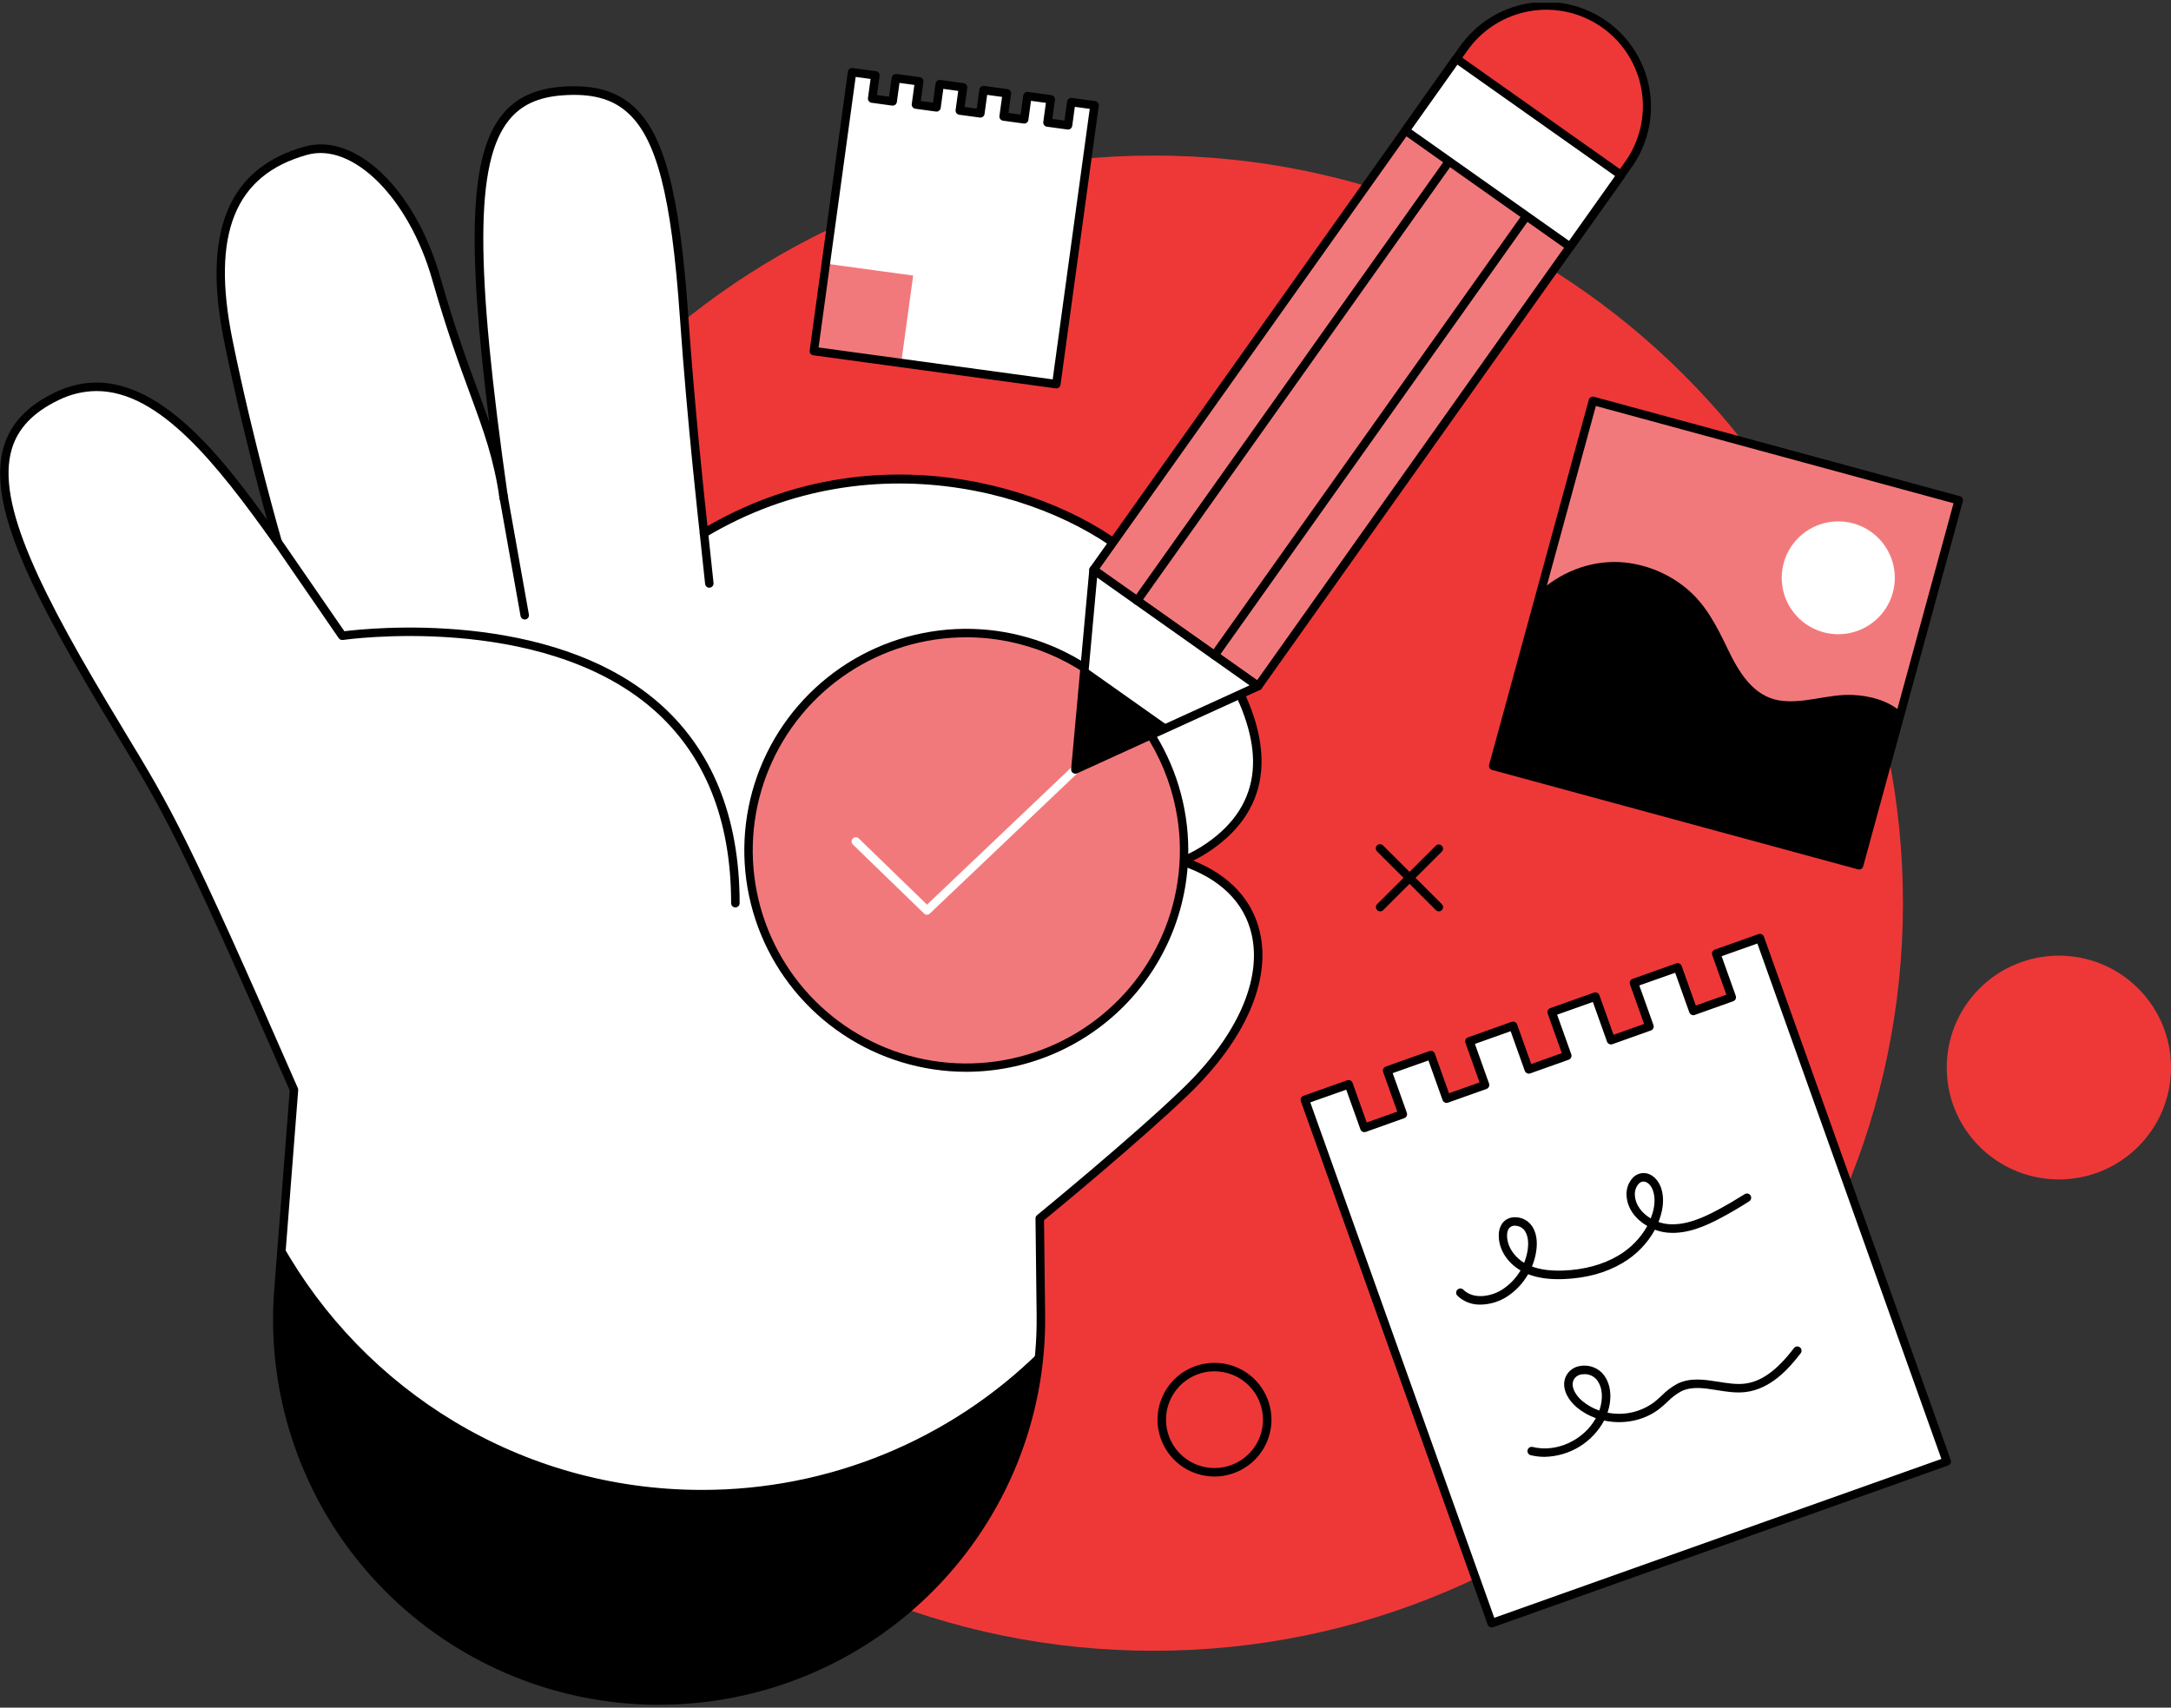
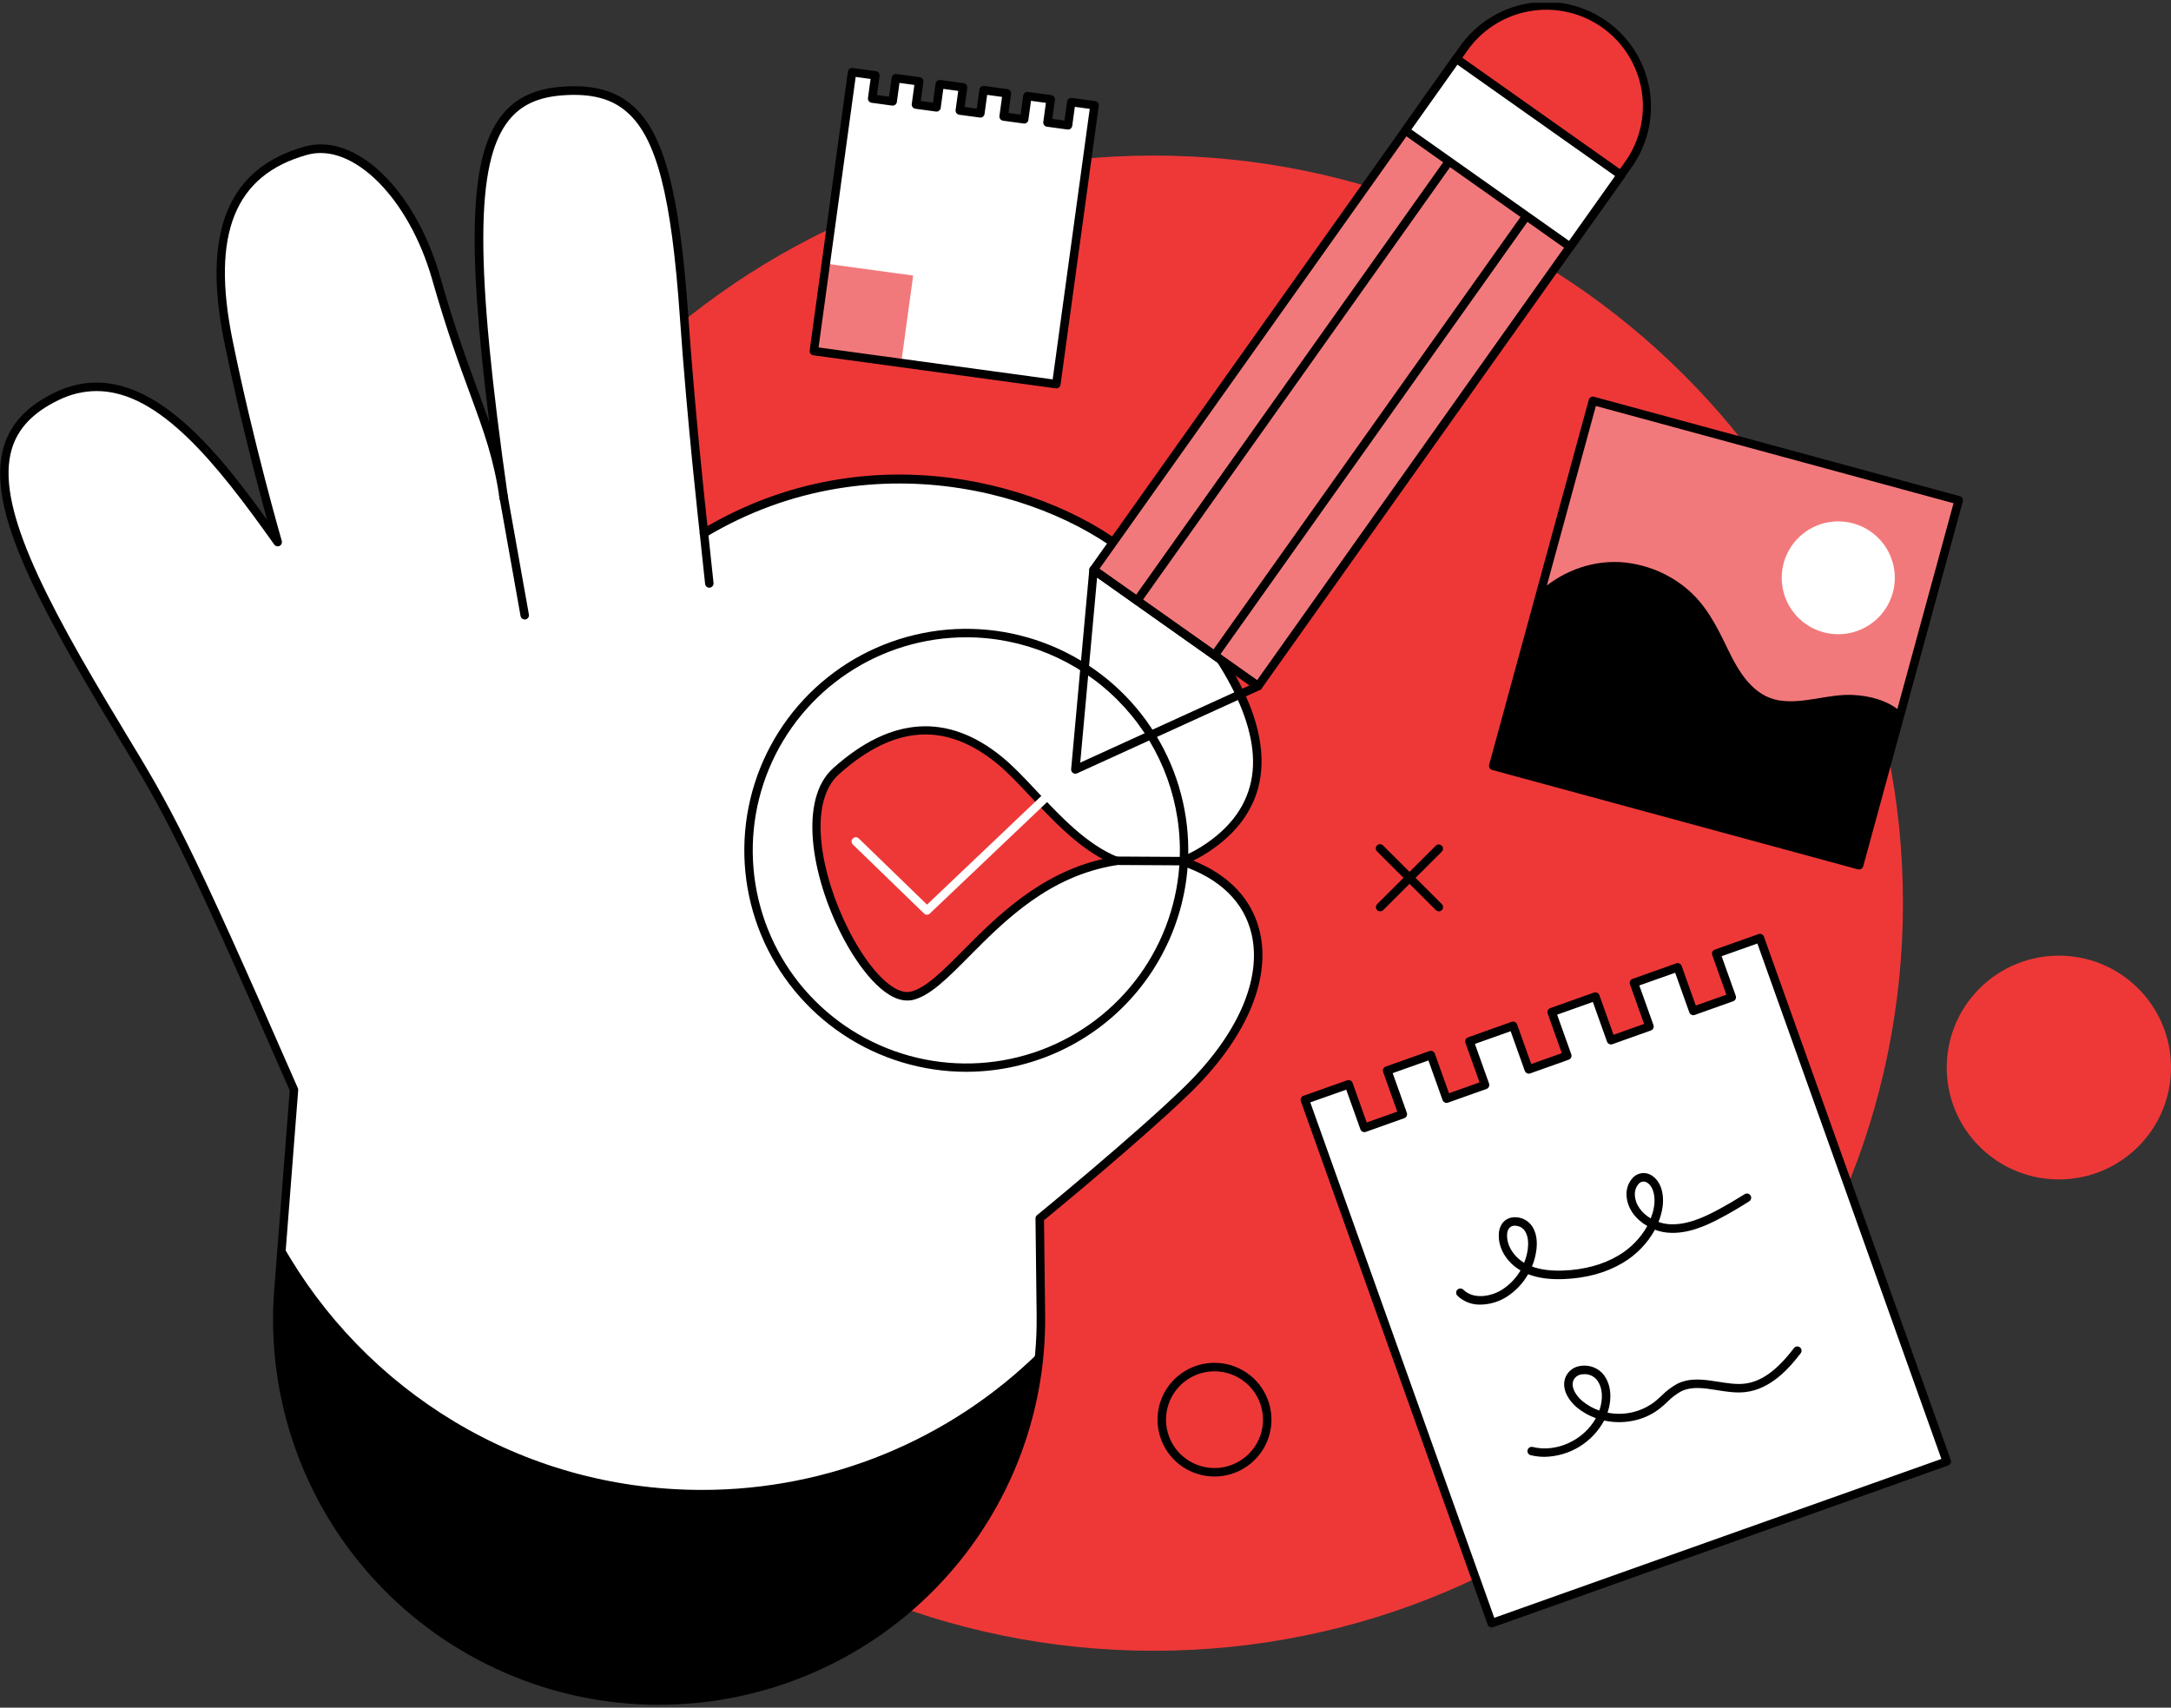
<svg xmlns="http://www.w3.org/2000/svg" width="389" height="306" viewBox="0 0 389 306" fill="none">
  <rect x="0" y="0" width="389" height="306" fill="#333333" stroke="none" />
  <g clip-path="url(#clip0_1727_5429)">
    <path d="M206.713 295.81C280.861 295.81 340.971 235.831 340.971 161.843C340.971 87.854 280.861 27.875 206.713 27.875C132.564 27.875 72.455 87.854 72.455 161.843C72.455 235.831 132.564 295.81 206.713 295.81Z" fill="#EE3838" />
    <path d="M211.784 154.309C213.547 153.613 215.219 152.706 216.763 151.608C234.242 139.402 222.006 118.631 205.285 101.997C191.871 88.649 157.536 76.757 126.135 95.53C126.135 95.53 123.904 75.921 122.573 56.814C120.377 25.226 115.795 15.208 100.743 16.302C84.46 17.489 82.37 33.875 90.272 89.303C88.435 76.399 84.067 70.609 78.171 49.892C73.886 34.845 63.526 24.586 54.858 26.994C43.088 30.238 36.538 39.468 40.916 61.052C44.709 79.729 49.756 97.109 49.756 97.109C38.334 81.036 25.178 63.739 10.108 71.025C-6.575 79.096 0.224 96.097 21.306 130.884C30.056 145.316 32.638 149.461 52.659 195.285L49.863 231.18C46.76 270.852 78.199 304.741 118.074 304.741C156.17 304.741 186.93 273.69 186.489 235.679L186.286 218.327C186.286 218.327 203.179 204.535 212.488 195.539C230.115 178.528 229.605 160.219 211.784 154.309ZM163.283 178.449C154.636 180.33 139.37 147.549 149.792 138.198C160.215 128.848 169.978 128.776 179.097 136.244C184.903 140.992 191.478 150.834 199.986 154.25C180.211 157.333 171.013 176.766 163.283 178.449Z" fill="white" />
    <path d="M118.088 305.494C108.553 305.492 99.121 303.523 90.385 299.711C81.648 295.899 73.796 290.326 67.322 283.342C60.847 276.358 55.889 268.113 52.759 259.126C49.629 250.139 48.395 240.603 49.135 231.117L51.917 195.411C32.135 150.156 29.508 145.845 20.889 131.599L20.692 131.255C5.357 105.97 -2.373 90.317 0.678 80.028C1.906 75.899 4.891 72.717 9.811 70.34C24.774 63.116 37.868 79.284 47.856 93.159C46.132 86.867 42.826 74.303 40.171 61.217C36.172 41.494 40.909 30.059 54.651 26.25C63.781 23.722 74.437 34.015 78.898 49.685C81.453 58.66 83.766 64.946 85.621 69.982C86.366 72.008 87.049 73.866 87.669 75.672C83.532 42.578 84.28 27.63 90.007 20.536C92.444 17.519 95.936 15.882 100.694 15.538C106.193 15.135 110.196 16.195 113.288 18.868C118.967 23.78 121.783 34.404 123.338 56.748C124.466 72.985 126.269 89.774 126.765 94.273C144.348 84.145 161.335 84.138 172.584 85.958C185.803 88.098 198.231 93.888 205.83 101.439C215.628 111.189 227.074 125.469 225.971 138.143C225.481 143.754 222.523 148.487 217.204 152.209C216.128 152.965 214.996 153.638 213.818 154.222C220.313 156.84 224.426 161.25 225.754 167.068C227.743 175.768 223.106 186.333 213.035 196.062C204.465 204.318 189.323 216.809 187.068 218.657L187.268 235.644C187.376 244.777 185.667 253.84 182.239 262.309C178.811 270.777 173.733 278.482 167.298 284.978C160.864 291.474 153.202 296.631 144.756 300.15C136.31 303.67 127.247 305.481 118.094 305.48L118.088 305.494ZM17.31 70.075C14.928 70.09 12.582 70.651 10.453 71.716C5.94 73.897 3.212 76.763 2.113 80.471C-0.763 90.169 7.215 106.156 21.971 130.485L22.168 130.829C30.856 145.154 33.479 149.478 53.369 194.988C53.42 195.101 53.441 195.226 53.431 195.349L50.635 231.244C49.923 240.338 51.065 249.482 53.993 258.123C56.92 266.764 61.572 274.723 67.668 281.521C73.763 288.319 81.176 293.813 89.459 297.673C97.741 301.533 106.722 303.678 115.858 303.979C124.994 304.279 134.097 302.73 142.616 299.423C151.136 296.116 158.895 291.121 165.427 284.739C171.958 278.358 177.126 270.721 180.618 262.292C184.11 253.862 185.854 244.813 185.744 235.692L185.541 218.344C185.539 218.23 185.563 218.117 185.612 218.014C185.66 217.911 185.731 217.82 185.82 217.748C185.989 217.611 202.789 203.871 211.974 195.002C221.651 185.655 226.133 175.606 224.268 167.436C222.944 161.646 218.545 157.359 211.543 155.051C211.394 155.002 211.265 154.908 211.172 154.783C211.079 154.658 211.027 154.507 211.023 154.351C211.02 154.195 211.064 154.042 211.151 153.912C211.238 153.783 211.362 153.683 211.508 153.627C213.216 152.952 214.837 152.074 216.335 151.012C221.279 147.572 224.009 143.2 224.457 138.057C225.281 128.624 218.283 116.015 204.758 102.557C191.312 89.175 157.146 77.901 126.531 96.203C126.422 96.269 126.298 96.306 126.171 96.311C126.044 96.316 125.918 96.289 125.804 96.233C125.69 96.177 125.592 96.093 125.519 95.989C125.446 95.886 125.4 95.765 125.386 95.639C125.362 95.443 123.138 75.789 121.825 56.889C120.301 34.992 117.629 24.665 112.292 20.048C109.534 17.64 105.876 16.711 100.805 17.082C96.44 17.399 93.389 18.802 91.2 21.52C85.118 29.054 85.07 47.401 91.031 89.22C91.045 89.318 91.039 89.418 91.014 89.515C90.989 89.611 90.946 89.702 90.886 89.781C90.826 89.861 90.751 89.928 90.665 89.978C90.579 90.029 90.485 90.062 90.386 90.076C90.287 90.09 90.187 90.085 90.09 90.06C89.993 90.035 89.903 89.992 89.823 89.932C89.743 89.872 89.676 89.797 89.626 89.712C89.575 89.626 89.541 89.531 89.527 89.433C88.493 82.209 86.697 77.31 84.208 70.54C82.343 65.469 80.019 59.156 77.447 50.122C73.289 35.511 63.243 25.473 55.065 27.737C42.06 31.335 37.803 41.886 41.667 60.941C45.405 79.37 50.442 96.761 50.49 96.936C50.539 97.108 50.527 97.292 50.453 97.455C50.38 97.618 50.251 97.75 50.09 97.828C49.928 97.905 49.744 97.923 49.571 97.878C49.397 97.834 49.245 97.729 49.142 97.583C38.789 83.003 28.521 70.075 17.31 70.075ZM162.534 179.284C158.363 179.284 153.819 173.394 150.833 167.587C145.358 156.923 143.069 143.22 149.285 137.658C159.628 128.369 169.833 127.681 179.593 135.676C181.579 137.3 183.634 139.488 185.799 141.803C190.005 146.275 194.763 151.36 200.279 153.568C200.432 153.632 200.56 153.743 200.643 153.885C200.727 154.027 200.763 154.193 200.744 154.356C200.725 154.52 200.654 154.674 200.54 154.793C200.426 154.913 200.277 154.993 200.114 155.02C188.006 156.909 180.038 164.945 173.636 171.402C169.681 175.386 166.561 178.534 163.438 179.215C163.14 179.27 162.837 179.293 162.534 179.284ZM165.824 131.61C160.766 131.61 155.629 133.99 150.309 138.755C144.662 143.822 146.979 156.744 152.192 166.889C155.839 173.989 160.228 178.334 163.127 177.708C165.81 177.123 168.944 173.965 172.571 170.308C178.394 164.432 186.237 156.523 197.58 153.94C192.694 151.315 188.481 146.829 184.706 142.811C182.569 140.533 180.545 138.38 178.638 136.822C174.384 133.35 170.126 131.61 165.824 131.61Z" fill="black" />
    <path d="M125.763 266.984C93.249 266.984 65.202 249.095 50.522 222.912L49.877 231.169C46.775 270.841 78.214 304.73 118.089 304.73C153.979 304.73 183.349 277.174 186.266 242.205C170.165 258.107 148.418 267.014 125.763 266.984Z" fill="black" />
-     <path d="M131.768 162.602C131.668 162.603 131.569 162.585 131.476 162.548C131.383 162.51 131.299 162.455 131.227 162.385C131.156 162.315 131.1 162.231 131.061 162.139C131.022 162.047 131.003 161.948 131.003 161.849C131.003 146.76 126.224 135.015 116.802 126.907C96.695 109.633 61.788 114.629 61.436 114.68C61.296 114.7 61.152 114.681 61.022 114.625C60.892 114.568 60.779 114.477 60.698 114.36L49.128 97.551C49.072 97.469 49.032 97.377 49.011 97.28C48.99 97.182 48.989 97.082 49.007 96.984C49.025 96.886 49.062 96.793 49.116 96.709C49.171 96.626 49.241 96.553 49.323 96.497C49.405 96.441 49.498 96.401 49.595 96.38C49.693 96.359 49.794 96.358 49.892 96.376C49.99 96.394 50.083 96.431 50.167 96.485C50.251 96.539 50.323 96.609 50.38 96.691L61.705 113.115C66.011 112.571 98.471 109.141 117.808 125.751C127.555 134.148 132.526 146.292 132.526 161.849C132.526 162.049 132.445 162.24 132.303 162.381C132.161 162.523 131.969 162.602 131.768 162.602Z" fill="black" />
    <path d="M94.021 111.016C93.843 111.016 93.671 110.954 93.534 110.84C93.397 110.726 93.305 110.568 93.273 110.394L89.446 88.893C89.425 88.793 89.424 88.691 89.444 88.592C89.463 88.492 89.503 88.398 89.56 88.314C89.617 88.23 89.69 88.158 89.775 88.103C89.86 88.047 89.955 88.01 90.055 87.992C90.155 87.974 90.258 87.977 90.357 87.999C90.456 88.022 90.549 88.064 90.632 88.123C90.714 88.183 90.784 88.258 90.837 88.344C90.889 88.431 90.924 88.527 90.939 88.628L94.769 110.125C94.804 110.324 94.759 110.528 94.643 110.693C94.527 110.858 94.351 110.971 94.152 111.006L94.021 111.016Z" fill="black" />
    <path d="M127.096 105.317C126.907 105.316 126.725 105.246 126.586 105.118C126.446 104.991 126.359 104.817 126.341 104.629L125.379 95.602C125.369 95.503 125.378 95.403 125.406 95.308C125.434 95.212 125.481 95.123 125.543 95.046C125.606 94.968 125.683 94.904 125.771 94.856C125.858 94.809 125.954 94.779 126.053 94.768C126.153 94.757 126.253 94.766 126.348 94.794C126.444 94.823 126.533 94.869 126.611 94.931C126.689 94.994 126.753 95.071 126.801 95.158C126.849 95.246 126.879 95.342 126.889 95.441L127.851 104.468C127.862 104.568 127.852 104.669 127.823 104.766C127.794 104.862 127.746 104.952 127.682 105.029C127.618 105.107 127.539 105.172 127.449 105.219C127.36 105.266 127.262 105.295 127.162 105.304L127.096 105.317Z" fill="black" />
    <path d="M211.784 155.065L199.997 155C199.796 155 199.603 154.92 199.46 154.778C199.318 154.636 199.238 154.444 199.238 154.243C199.238 154.042 199.318 153.85 199.46 153.708C199.603 153.566 199.796 153.486 199.997 153.486L211.781 153.552C211.982 153.552 212.175 153.631 212.317 153.773C212.459 153.915 212.539 154.108 212.539 154.309C212.539 154.509 212.459 154.702 212.317 154.844C212.175 154.986 211.982 155.065 211.781 155.065H211.784Z" fill="black" />
-     <path d="M173.14 191.3C194.687 191.3 212.154 173.871 212.154 152.371C212.154 130.871 194.687 113.441 173.14 113.441C151.594 113.441 134.127 130.871 134.127 152.371C134.127 173.871 151.594 191.3 173.14 191.3Z" fill="#F2797B" />
    <path d="M173.144 192.061C165.277 192.061 157.587 189.734 151.045 185.373C144.504 181.013 139.405 174.814 136.394 167.562C133.383 160.31 132.595 152.329 134.129 144.63C135.663 136.931 139.451 129.859 145.014 124.308C150.577 118.757 157.664 114.976 165.38 113.445C173.095 111.913 181.093 112.699 188.361 115.703C195.629 118.706 201.842 123.793 206.212 130.32C210.583 136.847 212.916 144.521 212.916 152.371C212.904 162.893 208.71 172.981 201.254 180.421C193.798 187.862 183.689 192.048 173.144 192.061ZM173.144 114.199C165.575 114.199 158.176 116.438 151.883 120.634C145.59 124.83 140.685 130.794 137.788 137.772C134.892 144.749 134.134 152.427 135.611 159.835C137.087 167.242 140.732 174.046 146.084 179.386C151.436 184.727 158.255 188.364 165.678 189.837C173.102 191.311 180.796 190.554 187.789 187.664C194.782 184.774 200.758 179.88 204.963 173.6C209.168 167.32 211.413 159.937 211.413 152.385C211.405 142.26 207.37 132.552 200.195 125.392C193.02 118.233 183.291 114.207 173.144 114.199Z" fill="black" />
    <path d="M166.1 163.914C165.902 163.914 165.713 163.836 165.572 163.697L152.816 151.333C152.672 151.193 152.589 151.001 152.586 150.801C152.583 150.6 152.66 150.406 152.801 150.261C152.941 150.117 153.133 150.035 153.334 150.032C153.536 150.029 153.73 150.106 153.875 150.246L166.103 162.104L192.154 137.335C192.223 137.254 192.308 137.188 192.404 137.141C192.501 137.095 192.606 137.07 192.712 137.067C192.819 137.064 192.925 137.083 193.024 137.124C193.123 137.165 193.212 137.226 193.285 137.304C193.358 137.381 193.414 137.474 193.45 137.574C193.485 137.675 193.498 137.782 193.489 137.888C193.48 137.994 193.448 138.097 193.396 138.191C193.344 138.284 193.273 138.365 193.188 138.429L166.607 163.701C166.47 163.832 166.289 163.908 166.1 163.914Z" fill="white" />
    <path d="M260.943 10.5L195.928 102.092L225.415 122.933L290.43 31.341L260.943 10.5Z" fill="#F2797B" />
    <path d="M225.428 123.714C225.271 123.715 225.117 123.665 224.99 123.573L195.502 102.729C195.421 102.672 195.351 102.6 195.298 102.516C195.245 102.432 195.209 102.338 195.192 102.24C195.176 102.142 195.179 102.042 195.201 101.945C195.224 101.849 195.265 101.757 195.323 101.677L260.342 10.085C260.46 9.923 260.637 9.813 260.835 9.779C260.933 9.762 261.034 9.764 261.131 9.786C261.228 9.808 261.319 9.849 261.401 9.906L290.888 30.75C290.969 30.808 291.039 30.881 291.092 30.965C291.145 31.049 291.181 31.143 291.197 31.241C291.214 31.339 291.211 31.44 291.189 31.537C291.166 31.634 291.125 31.725 291.067 31.806L226.049 123.394C225.991 123.475 225.917 123.544 225.833 123.597C225.748 123.649 225.654 123.685 225.556 123.701C225.514 123.71 225.471 123.715 225.428 123.714ZM196.999 101.931L225.249 121.884L289.375 31.535L261.128 11.582L196.999 101.931Z" fill="black" />
-     <path d="M225.427 122.953L192.682 137.887L195.94 102.109L225.427 122.953Z" fill="white" />
    <path d="M192.682 138.648C192.525 138.647 192.373 138.599 192.244 138.51C192.136 138.433 192.05 138.329 191.994 138.208C191.938 138.088 191.915 137.955 191.927 137.822L195.185 102.044C195.197 101.912 195.243 101.785 195.32 101.676C195.397 101.568 195.501 101.481 195.622 101.425C195.743 101.37 195.876 101.347 196.009 101.359C196.142 101.371 196.269 101.417 196.378 101.494L225.865 122.338C225.974 122.415 226.061 122.519 226.117 122.64C226.173 122.761 226.195 122.895 226.183 123.028C226.17 123.16 226.123 123.287 226.045 123.396C225.968 123.504 225.863 123.59 225.741 123.645L192.989 138.579C192.892 138.623 192.788 138.646 192.682 138.648ZM196.578 103.489L193.557 136.66L223.897 122.813L196.578 103.489Z" fill="black" />
-     <path d="M192.682 137.888L194.357 119.504L209.51 130.213L192.682 137.888Z" fill="black" />
    <path d="M217.611 118.189C217.472 118.19 217.335 118.152 217.216 118.08C217.096 118.008 216.999 117.905 216.936 117.781C216.872 117.657 216.843 117.519 216.854 117.38C216.864 117.241 216.913 117.108 216.994 116.995L276.338 33.399C276.46 33.248 276.634 33.149 276.827 33.123C277.019 33.096 277.214 33.143 277.372 33.255C277.53 33.367 277.64 33.535 277.678 33.725C277.717 33.914 277.681 34.111 277.579 34.276L218.228 117.869C218.159 117.968 218.066 118.048 217.959 118.104C217.851 118.16 217.732 118.189 217.611 118.189Z" fill="black" />
    <path d="M203.748 108.392C203.608 108.393 203.472 108.355 203.352 108.283C203.233 108.211 203.136 108.108 203.072 107.984C203.008 107.86 202.98 107.722 202.99 107.583C203.001 107.444 203.049 107.311 203.131 107.198L262.475 23.602C262.531 23.517 262.603 23.444 262.688 23.388C262.773 23.332 262.868 23.294 262.968 23.275C263.068 23.256 263.17 23.258 263.27 23.279C263.369 23.301 263.463 23.342 263.546 23.401C263.629 23.459 263.699 23.534 263.753 23.62C263.806 23.706 263.842 23.803 263.857 23.903C263.873 24.003 263.868 24.105 263.843 24.204C263.818 24.302 263.774 24.395 263.713 24.476L204.368 108.072C204.298 108.171 204.205 108.251 204.097 108.307C203.989 108.363 203.869 108.392 203.748 108.392Z" fill="black" />
    <path d="M284.767 39.378L291.621 29.725C294.345 25.822 295.413 21.002 294.593 16.316C293.772 11.63 291.128 7.458 287.238 4.708C283.348 1.959 278.527 0.854 273.825 1.636C269.122 2.417 264.92 5.021 262.133 8.881L255.279 18.538L284.767 39.378Z" fill="#EE3838" />
    <path d="M284.767 40.117C284.61 40.117 284.457 40.069 284.329 39.98L254.841 19.136C254.76 19.078 254.691 19.005 254.638 18.921C254.585 18.837 254.549 18.743 254.532 18.645C254.515 18.547 254.518 18.446 254.541 18.349C254.563 18.252 254.604 18.161 254.662 18.079L261.519 8.416C262.937 6.375 264.746 4.635 266.842 3.296C268.938 1.957 271.279 1.047 273.73 0.616C276.181 0.186 278.693 0.245 281.121 0.789C283.549 1.334 285.845 2.353 287.876 3.789C289.907 5.224 291.632 7.047 292.952 9.152C294.273 11.257 295.161 13.602 295.568 16.052C295.974 18.502 295.889 21.008 295.319 23.425C294.749 25.842 293.704 28.122 292.245 30.134L285.391 39.787C285.333 39.869 285.26 39.938 285.175 39.991C285.091 40.044 284.996 40.08 284.898 40.097C284.855 40.107 284.811 40.114 284.767 40.117ZM256.338 18.337L284.587 38.291L291 29.257C292.365 27.409 293.346 25.308 293.888 23.077C294.429 20.846 294.519 18.529 294.153 16.263C293.787 13.997 292.972 11.826 291.755 9.878C290.538 7.93 288.944 6.244 287.067 4.917C285.189 3.591 283.065 2.651 280.82 2.154C278.574 1.656 276.251 1.61 273.987 2.018C271.724 2.427 269.564 3.281 267.635 4.532C265.706 5.783 264.047 7.405 262.754 9.304L256.338 18.337Z" fill="black" />
    <path d="M251.81 23.399L281.297 44.24L290.426 31.38L260.938 10.539L251.81 23.399Z" fill="white" />
    <path d="M281.32 44.986C281.163 44.986 281.01 44.937 280.882 44.845L251.395 24.004C251.231 23.887 251.12 23.711 251.087 23.513C251.053 23.315 251.099 23.112 251.215 22.948L260.345 10.085C260.463 9.923 260.64 9.813 260.838 9.779C260.936 9.762 261.036 9.764 261.133 9.786C261.23 9.808 261.322 9.849 261.403 9.906L290.891 30.75C290.972 30.808 291.041 30.881 291.094 30.965C291.147 31.049 291.183 31.143 291.2 31.241C291.216 31.339 291.214 31.44 291.191 31.537C291.169 31.634 291.128 31.725 291.07 31.806L281.941 44.666C281.823 44.829 281.646 44.94 281.448 44.975C281.405 44.982 281.363 44.986 281.32 44.986ZM252.891 23.209L281.137 43.163L289.388 31.538L261.141 11.585L252.891 23.209Z" fill="black" />
    <path d="M307.512 170.887L310.301 178.703L303.392 181.159L300.603 173.343L292.77 176.126L295.559 183.942L288.65 186.398L285.861 178.582L278.027 181.365L280.817 189.182L273.911 191.638L271.118 183.818L263.285 186.605L266.075 194.421L259.169 196.874L256.38 189.058L248.543 191.841L251.336 199.657L244.427 202.113L241.638 194.297L233.805 197.08L236.594 204.896L267.278 290.87L348.818 261.897L318.134 175.92L315.345 168.104L307.512 170.887Z" fill="white" />
    <path d="M267.278 291.629C267.122 291.629 266.969 291.581 266.841 291.491C266.714 291.401 266.617 291.274 266.564 291.127L233.088 197.334C233.021 197.144 233.033 196.937 233.119 196.756C233.206 196.574 233.36 196.435 233.55 196.367L241.383 193.584C241.572 193.517 241.781 193.527 241.963 193.613C242.146 193.698 242.286 193.853 242.355 194.042L244.889 201.146L250.367 199.198L247.83 192.094C247.763 191.905 247.775 191.697 247.861 191.516C247.948 191.335 248.102 191.195 248.292 191.128L256.125 188.345C256.219 188.311 256.318 188.296 256.418 188.301C256.518 188.306 256.615 188.331 256.706 188.373C256.796 188.416 256.876 188.477 256.943 188.551C257.01 188.625 257.061 188.712 257.094 188.806L259.631 195.906L265.106 193.962L262.572 186.858C262.538 186.765 262.523 186.665 262.528 186.566C262.533 186.466 262.558 186.369 262.601 186.279C262.644 186.189 262.704 186.109 262.778 186.042C262.853 185.976 262.94 185.925 263.034 185.892L270.867 183.105C271.057 183.039 271.265 183.05 271.446 183.136C271.536 183.178 271.617 183.238 271.684 183.312C271.751 183.386 271.803 183.472 271.836 183.566L274.37 190.67L279.848 188.723L277.314 181.619C277.246 181.43 277.257 181.222 277.343 181.041C277.429 180.86 277.583 180.72 277.772 180.652L285.609 177.869C285.798 177.802 286.007 177.812 286.188 177.898C286.37 177.984 286.51 178.138 286.578 178.327L289.112 185.431L294.59 183.484L292.056 176.38C291.988 176.191 291.999 175.983 292.085 175.802C292.171 175.62 292.325 175.481 292.515 175.413L300.348 172.63C300.538 172.563 300.747 172.573 300.929 172.66C301.111 172.746 301.252 172.901 301.32 173.091L303.854 180.191L309.332 178.244L306.795 171.137C306.727 170.947 306.738 170.738 306.825 170.556C306.911 170.375 307.067 170.234 307.257 170.167L315.09 167.384C315.28 167.316 315.489 167.327 315.671 167.413C315.854 167.5 315.994 167.655 316.062 167.845L349.535 261.634C349.568 261.728 349.583 261.827 349.578 261.927C349.572 262.026 349.548 262.123 349.505 262.213C349.462 262.303 349.402 262.383 349.328 262.45C349.253 262.517 349.167 262.568 349.073 262.601L267.53 291.585C267.449 291.614 267.364 291.629 267.278 291.629ZM234.777 197.54L267.743 289.902L347.859 261.435L314.886 169.073L308.481 171.347L311.015 178.451C311.048 178.544 311.063 178.643 311.059 178.743C311.054 178.842 311.03 178.939 310.987 179.029C310.944 179.119 310.884 179.2 310.81 179.266C310.736 179.333 310.65 179.384 310.556 179.417L303.661 181.874C303.567 181.908 303.468 181.923 303.368 181.917C303.268 181.912 303.171 181.887 303.082 181.843C302.9 181.756 302.76 181.602 302.692 181.413L300.158 174.312L293.732 176.586L296.269 183.69C296.335 183.879 296.324 184.087 296.238 184.268C296.196 184.358 296.136 184.439 296.062 184.506C295.988 184.573 295.901 184.624 295.807 184.657L288.912 187.113C288.818 187.146 288.718 187.161 288.619 187.156C288.519 187.15 288.422 187.126 288.332 187.083C288.242 187.04 288.161 186.98 288.094 186.906C288.028 186.832 287.976 186.746 287.943 186.652L285.409 179.548L279.007 181.825L281.541 188.929C281.607 189.119 281.596 189.327 281.509 189.508C281.423 189.689 281.268 189.828 281.079 189.896L274.183 192.349C274.09 192.383 273.99 192.398 273.89 192.393C273.79 192.389 273.692 192.364 273.602 192.322C273.512 192.279 273.431 192.219 273.364 192.145C273.297 192.072 273.245 191.985 273.211 191.891L270.677 184.787L264.275 187.065L266.809 194.165C266.876 194.355 266.866 194.564 266.779 194.746C266.692 194.928 266.537 195.068 266.347 195.136L259.452 197.588C259.358 197.622 259.259 197.637 259.159 197.632C259.06 197.628 258.962 197.603 258.872 197.561C258.782 197.518 258.701 197.458 258.634 197.385C258.568 197.311 258.516 197.225 258.483 197.131L255.945 190.027L249.543 192.301L252.077 199.405C252.111 199.498 252.126 199.598 252.121 199.697C252.117 199.796 252.092 199.894 252.05 199.983C252.007 200.073 251.947 200.154 251.873 200.22C251.799 200.287 251.713 200.338 251.619 200.371L244.723 202.828C244.534 202.894 244.326 202.883 244.144 202.797C244.054 202.755 243.973 202.695 243.906 202.621C243.839 202.547 243.788 202.461 243.755 202.367L241.221 195.263L234.777 197.54Z" fill="black" />
    <path d="M285.443 71.855L267.584 137.264L333.134 155.084L350.993 89.675L285.443 71.855Z" fill="#F2797B" />
    <path d="M340.509 127.953L340.571 127.523C338.209 125.51 335.076 124.671 331.98 124.53C327.601 124.33 323.188 126.181 318.879 125.521C314.11 124.795 311.525 120.36 309.591 116.332C307.56 112.121 305.602 108.161 301.892 105.213C298.798 102.743 295.059 101.21 291.118 100.796C285.678 100.246 280.258 102.172 276.18 105.722L267.561 137.238L333.114 155.055L340.509 127.953Z" fill="black" />
    <path d="M333.11 155.812C333.043 155.813 332.975 155.804 332.91 155.785L267.361 137.972C267.264 137.946 267.173 137.901 267.094 137.84C267.015 137.779 266.949 137.703 266.899 137.616C266.849 137.53 266.817 137.434 266.805 137.335C266.792 137.236 266.8 137.135 266.826 137.039L284.681 71.627C284.707 71.532 284.752 71.442 284.813 71.363C284.874 71.284 284.95 71.219 285.036 71.169C285.123 71.12 285.218 71.088 285.317 71.076C285.416 71.064 285.516 71.071 285.612 71.098L351.166 88.918C351.262 88.944 351.352 88.988 351.431 89.049C351.51 89.11 351.575 89.186 351.625 89.272C351.674 89.358 351.706 89.454 351.718 89.552C351.731 89.651 351.723 89.751 351.697 89.847L333.845 155.258C333.8 155.418 333.703 155.559 333.571 155.659C333.438 155.759 333.277 155.813 333.11 155.812ZM268.491 136.709L332.579 154.127L350.035 90.177L285.947 72.749L268.491 136.709Z" fill="black" />
    <path d="M339.157 106.197C338.631 108.126 337.543 109.856 336.031 111.169C334.519 112.481 332.651 113.317 330.663 113.57C328.675 113.823 326.657 113.482 324.863 112.59C323.069 111.699 321.581 110.297 320.586 108.561C319.59 106.825 319.133 104.834 319.272 102.839C319.411 100.844 320.14 98.935 321.366 97.354C322.593 95.772 324.261 94.589 326.161 93.954C328.061 93.318 330.108 93.259 332.041 93.784C334.634 94.49 336.84 96.193 338.175 98.521C339.509 100.848 339.862 103.609 339.157 106.197Z" fill="white" />
    <path d="M265.271 233.779C264.509 233.801 263.751 233.671 263.041 233.397C262.33 233.123 261.682 232.71 261.133 232.183C261.063 232.113 261.007 232.029 260.968 231.937C260.93 231.846 260.91 231.747 260.91 231.647C260.91 231.548 260.929 231.449 260.967 231.357C261.005 231.265 261.061 231.182 261.132 231.111C261.202 231.041 261.286 230.985 261.378 230.947C261.47 230.908 261.569 230.889 261.668 230.889C261.768 230.888 261.867 230.908 261.959 230.946C262.051 230.984 262.135 231.039 262.206 231.11C263.998 232.888 267.181 232.393 269.263 231.024C270.568 230.157 271.659 229.005 272.452 227.656C269.994 226.221 268.47 223.737 268.553 221.257C268.546 220.528 268.763 219.815 269.177 219.213C269.429 218.88 269.755 218.609 270.128 218.42C270.501 218.231 270.913 218.13 271.332 218.123C271.861 218.101 272.389 218.193 272.879 218.395C273.369 218.596 273.809 218.901 274.169 219.289C275.424 220.689 275.469 222.633 275.286 224.019C275.154 225.027 274.888 226.012 274.496 226.95C276.017 227.521 277.865 227.755 280.106 227.676C283.843 227.535 287.242 226.613 289.938 225.01C292.123 223.736 293.926 221.902 295.162 219.698C293.124 218.529 291.531 216.571 291.438 214.139C291.391 213.017 291.785 211.92 292.538 211.084C292.784 210.813 293.083 210.596 293.417 210.445C293.751 210.294 294.112 210.213 294.479 210.207C296.082 210.207 297.147 211.559 297.582 212.722C298.116 214.163 298.12 215.907 297.582 217.765C297.467 218.175 297.33 218.578 297.172 218.973C297.757 219.18 298.366 219.31 298.985 219.361C302.126 219.606 305.263 218.171 307.921 216.736C309.514 215.876 311.097 214.944 312.62 213.984C312.79 213.88 312.993 213.846 313.187 213.89C313.381 213.933 313.55 214.051 313.658 214.218C313.765 214.385 313.803 214.588 313.762 214.782C313.722 214.976 313.606 215.147 313.441 215.257C311.886 216.255 310.273 217.208 308.645 218.085C305.794 219.626 302.402 221.181 298.864 220.889C298.066 220.822 297.28 220.645 296.53 220.362C295.164 222.839 293.154 224.901 290.711 226.331C287.756 228.086 284.205 229.052 280.157 229.207C277.644 229.3 275.555 229.015 273.814 228.33C272.901 229.927 271.626 231.289 270.09 232.307C268.657 233.245 266.985 233.755 265.271 233.779ZM271.476 219.633H271.383C271.192 219.632 271.002 219.675 270.829 219.757C270.656 219.839 270.504 219.959 270.383 220.108C270.152 220.463 270.032 220.878 270.039 221.302C269.977 223.17 271.194 225.137 273.093 226.29C273.417 225.498 273.638 224.668 273.752 223.82C273.866 222.943 273.921 221.319 273.007 220.294C272.81 220.09 272.575 219.928 272.314 219.816C272.054 219.704 271.774 219.646 271.49 219.643L271.476 219.633ZM294.482 211.721C294.318 211.725 294.157 211.764 294.008 211.835C293.86 211.905 293.728 212.006 293.621 212.13C293.151 212.669 292.904 213.367 292.931 214.081C293 215.914 294.203 217.404 295.775 218.333C295.899 218.009 296.014 217.683 296.12 217.352C296.427 216.272 296.682 214.686 296.148 213.252C295.879 212.515 295.244 211.731 294.496 211.731L294.482 211.721Z" fill="black" />
    <path d="M276.741 261.057C275.903 261.059 275.069 260.959 274.255 260.758C274.062 260.708 273.897 260.583 273.796 260.412C273.694 260.241 273.664 260.037 273.712 259.844C273.76 259.651 273.882 259.484 274.052 259.38C274.222 259.277 274.427 259.244 274.621 259.289C278.954 260.366 283.816 258.002 285.946 254.129C284.715 253.696 283.57 253.049 282.564 252.22C281.047 250.957 279.616 248.738 280.575 246.64C280.816 246.143 281.176 245.713 281.622 245.388C282.069 245.063 282.589 244.852 283.136 244.775C283.826 244.654 284.535 244.698 285.205 244.903C285.875 245.107 286.487 245.466 286.991 245.951C288.439 247.434 288.911 249.849 288.253 252.412C288.187 252.66 288.115 252.901 288.036 253.141C289.493 253.434 290.995 253.415 292.445 253.085C293.894 252.754 295.256 252.12 296.441 251.225C296.879 250.881 297.289 250.499 297.727 250.097C298.565 249.243 299.526 248.518 300.578 247.947C302.909 246.812 305.436 247.218 307.88 247.603C309.452 247.854 311.076 248.115 312.579 247.947C315.579 247.603 318.382 245.583 321.405 241.617C321.463 241.53 321.537 241.456 321.625 241.399C321.712 241.342 321.81 241.304 321.913 241.286C322.016 241.269 322.122 241.272 322.223 241.297C322.324 241.322 322.419 241.368 322.502 241.431C322.585 241.494 322.655 241.573 322.706 241.664C322.757 241.755 322.788 241.855 322.799 241.959C322.81 242.062 322.799 242.167 322.767 242.266C322.736 242.365 322.684 242.457 322.615 242.535C320.547 245.25 317.268 248.92 312.758 249.45C311.035 249.653 309.311 249.375 307.642 249.106C305.329 248.735 303.16 248.387 301.243 249.313C300.326 249.82 299.488 250.46 298.758 251.212C298.32 251.617 297.868 252.034 297.379 252.416C294.62 254.593 290.852 255.302 287.429 254.555C286.388 256.49 284.849 258.112 282.97 259.255C281.091 260.398 278.941 261.02 276.741 261.057ZM283.891 246.241C283.726 246.24 283.561 246.254 283.398 246.282C283.095 246.319 282.805 246.43 282.554 246.604C282.303 246.779 282.098 247.012 281.957 247.283C281.392 248.521 282.343 250.076 283.536 251.067C284.435 251.81 285.46 252.384 286.563 252.763C286.646 252.534 286.719 252.296 286.781 252.051C287.308 249.987 286.977 248.122 285.905 247.025C285.362 246.512 284.639 246.23 283.891 246.241Z" fill="black" />
    <path d="M191.946 18.286L191.374 22.452L187.695 21.95L188.264 17.784L184.089 17.216L183.52 21.382L179.838 20.88L180.41 16.714L176.235 16.143L175.663 20.309L171.984 19.807L172.553 15.641L168.378 15.073L167.809 19.239L164.127 18.737L164.7 14.571L160.524 14L159.956 18.166L156.274 17.663L156.842 13.497L152.671 12.93L152.098 17.096L145.82 62.909L189.274 68.836L195.549 23.023L196.121 18.857L191.946 18.286Z" fill="white" />
    <path d="M147.938 47.24L145.795 62.889L161.477 65.027L163.62 49.378L147.938 47.24Z" fill="#F2797B" />
    <path d="M189.268 69.593C189.233 69.597 189.199 69.597 189.164 69.593L145.724 63.666C145.625 63.653 145.53 63.62 145.444 63.57C145.357 63.52 145.282 63.453 145.222 63.374C145.161 63.295 145.118 63.204 145.092 63.108C145.067 63.011 145.062 62.911 145.076 62.812L151.923 12.837C151.936 12.738 151.969 12.643 152.019 12.557C152.069 12.47 152.136 12.395 152.215 12.335C152.294 12.274 152.385 12.23 152.482 12.205C152.578 12.179 152.679 12.173 152.778 12.187L156.95 12.758C157.049 12.771 157.144 12.803 157.23 12.853C157.317 12.903 157.392 12.97 157.453 13.049C157.514 13.129 157.558 13.219 157.583 13.315C157.609 13.412 157.615 13.512 157.601 13.611L157.132 17.024L159.308 17.323L159.777 13.907C159.805 13.708 159.911 13.529 160.071 13.408C160.231 13.287 160.432 13.234 160.632 13.26L164.807 13.828C165.006 13.855 165.185 13.96 165.307 14.12C165.368 14.199 165.412 14.289 165.438 14.386C165.463 14.482 165.469 14.582 165.455 14.681L164.989 18.097L167.165 18.393L167.634 14.98C167.661 14.781 167.767 14.601 167.927 14.479C168.087 14.357 168.289 14.303 168.489 14.33L172.66 14.901C172.759 14.914 172.855 14.947 172.941 14.997C173.028 15.047 173.103 15.113 173.164 15.193C173.224 15.272 173.269 15.362 173.294 15.459C173.32 15.555 173.326 15.655 173.312 15.754L172.843 19.167L175.019 19.466L175.488 16.05C175.501 15.952 175.534 15.857 175.584 15.771C175.635 15.685 175.701 15.61 175.781 15.55C175.86 15.49 175.951 15.446 176.047 15.421C176.143 15.396 176.244 15.39 176.343 15.403L180.518 15.971C180.616 15.984 180.711 16.017 180.797 16.067C180.883 16.118 180.959 16.184 181.019 16.264C181.079 16.343 181.123 16.433 181.148 16.529C181.173 16.625 181.179 16.726 181.166 16.824L180.7 20.24L182.876 20.536L183.345 17.12C183.372 16.922 183.477 16.742 183.637 16.621C183.796 16.5 183.997 16.447 184.196 16.473L188.371 17.044C188.47 17.057 188.566 17.09 188.652 17.14C188.739 17.19 188.814 17.256 188.875 17.336C188.935 17.415 188.98 17.506 189.005 17.602C189.03 17.698 189.036 17.799 189.023 17.897L188.554 21.31L190.729 21.609L191.198 18.193C191.212 18.095 191.245 18 191.295 17.914C191.345 17.828 191.412 17.753 191.492 17.693C191.571 17.633 191.661 17.589 191.758 17.564C191.854 17.539 191.955 17.533 192.053 17.547L196.228 18.114C196.427 18.142 196.607 18.247 196.728 18.407C196.789 18.485 196.834 18.576 196.859 18.672C196.885 18.768 196.891 18.869 196.877 18.967L190.026 68.939C190.003 69.121 189.913 69.288 189.775 69.409C189.636 69.529 189.458 69.595 189.275 69.593H189.268ZM146.672 62.262L188.62 67.983L195.26 19.507L192.588 19.143L192.122 22.555C192.109 22.654 192.077 22.75 192.026 22.836C191.976 22.922 191.91 22.997 191.83 23.058C191.751 23.118 191.66 23.162 191.564 23.188C191.467 23.213 191.366 23.219 191.267 23.206L187.585 22.703C187.487 22.69 187.391 22.657 187.305 22.607C187.219 22.557 187.144 22.49 187.084 22.411C187.024 22.332 186.98 22.241 186.955 22.145C186.929 22.049 186.923 21.949 186.937 21.85L187.406 18.434L184.734 18.069L184.265 21.485C184.252 21.584 184.219 21.679 184.168 21.765C184.118 21.851 184.051 21.926 183.972 21.986C183.893 22.046 183.802 22.09 183.706 22.115C183.609 22.14 183.509 22.146 183.41 22.132L179.732 21.63C179.632 21.617 179.537 21.584 179.451 21.534C179.364 21.484 179.289 21.418 179.228 21.338C179.168 21.259 179.123 21.169 179.098 21.072C179.072 20.976 179.066 20.876 179.08 20.777L179.549 17.364L176.88 17L176.411 20.412C176.398 20.511 176.366 20.606 176.316 20.692C176.265 20.779 176.199 20.854 176.119 20.915C176.04 20.975 175.949 21.019 175.853 21.044C175.756 21.07 175.655 21.076 175.556 21.062L171.874 20.56C171.776 20.547 171.681 20.514 171.595 20.464C171.509 20.413 171.433 20.347 171.373 20.267C171.313 20.188 171.269 20.098 171.244 20.002C171.219 19.906 171.213 19.805 171.226 19.707L171.695 16.291L169.023 15.926L168.554 19.342C168.541 19.441 168.509 19.536 168.458 19.621C168.408 19.707 168.341 19.782 168.261 19.841C168.183 19.903 168.092 19.948 167.996 19.974C167.899 19.999 167.798 20.004 167.699 19.989L164.021 19.487C163.922 19.474 163.826 19.441 163.74 19.391C163.653 19.341 163.578 19.275 163.517 19.195C163.457 19.116 163.412 19.026 163.387 18.929C163.362 18.833 163.355 18.732 163.369 18.634L163.838 15.221L161.169 14.856L160.701 18.269C160.687 18.368 160.655 18.463 160.605 18.549C160.555 18.635 160.488 18.711 160.408 18.771C160.329 18.832 160.238 18.876 160.142 18.901C160.045 18.927 159.945 18.933 159.846 18.919L156.17 18.417C155.971 18.389 155.792 18.283 155.67 18.123C155.549 17.964 155.496 17.762 155.522 17.564L155.991 14.148L153.319 13.783L146.672 62.262Z" fill="black" />
    <path d="M383.117 205.476C390.964 197.646 390.964 184.952 383.117 177.122C375.271 169.292 362.549 169.292 354.702 177.122C346.855 184.952 346.855 197.646 354.702 205.476C362.549 213.306 375.271 213.306 383.117 205.476Z" fill="#EE3838" />
    <path d="M257.815 163.307C257.716 163.307 257.617 163.288 257.526 163.25C257.434 163.212 257.351 163.157 257.28 163.087L246.751 152.581C246.678 152.511 246.619 152.427 246.578 152.335C246.537 152.242 246.515 152.142 246.514 152.041C246.512 151.94 246.531 151.839 246.569 151.746C246.607 151.652 246.664 151.567 246.736 151.495C246.808 151.424 246.893 151.367 246.987 151.329C247.081 151.291 247.182 151.272 247.283 151.274C247.384 151.275 247.485 151.297 247.577 151.337C247.67 151.378 247.754 151.437 247.824 151.511L258.353 162.017C258.458 162.123 258.53 162.258 258.559 162.404C258.588 162.551 258.572 162.703 258.515 162.841C258.457 162.979 258.36 163.097 258.235 163.18C258.111 163.263 257.965 163.307 257.815 163.307Z" fill="black" />
    <path d="M247.286 163.308C247.136 163.307 246.99 163.263 246.866 163.179C246.742 163.096 246.646 162.978 246.589 162.84C246.532 162.703 246.517 162.551 246.546 162.405C246.575 162.258 246.646 162.124 246.751 162.018L257.281 151.529C257.424 151.394 257.615 151.32 257.812 151.322C258.01 151.325 258.198 151.405 258.338 151.544C258.477 151.683 258.557 151.871 258.56 152.068C258.563 152.265 258.488 152.456 258.353 152.599L247.824 163.105C247.678 163.241 247.485 163.314 247.286 163.308Z" fill="black" />
    <path d="M217.614 264.584C215.595 264.584 213.621 263.988 211.942 262.869C210.263 261.75 208.954 260.159 208.18 258.298C207.407 256.437 207.205 254.388 207.598 252.412C207.992 250.436 208.964 248.621 210.391 247.196C211.819 245.771 213.638 244.8 215.618 244.407C217.598 244.014 219.651 244.215 221.517 244.986C223.382 245.757 224.977 247.062 226.099 248.738C227.22 250.413 227.819 252.383 227.819 254.397C227.816 257.097 226.741 259.686 224.827 261.596C222.914 263.506 220.32 264.58 217.614 264.584ZM217.614 245.728C215.896 245.728 214.216 246.237 212.787 247.189C211.359 248.142 210.245 249.496 209.588 251.08C208.93 252.664 208.758 254.407 209.093 256.089C209.428 257.77 210.256 259.315 211.471 260.527C212.686 261.74 214.234 262.566 215.919 262.9C217.605 263.235 219.351 263.063 220.939 262.407C222.527 261.751 223.883 260.639 224.838 259.214C225.793 257.788 226.302 256.112 226.302 254.397C226.3 252.099 225.383 249.895 223.755 248.27C222.126 246.645 219.918 245.731 217.614 245.728Z" fill="black" />
  </g>
  <defs>
    <clipPath id="clip0_1727_5429">
      <rect width="389" height="305" fill="white" transform="translate(0 0.494)" />
    </clipPath>
  </defs>
</svg>